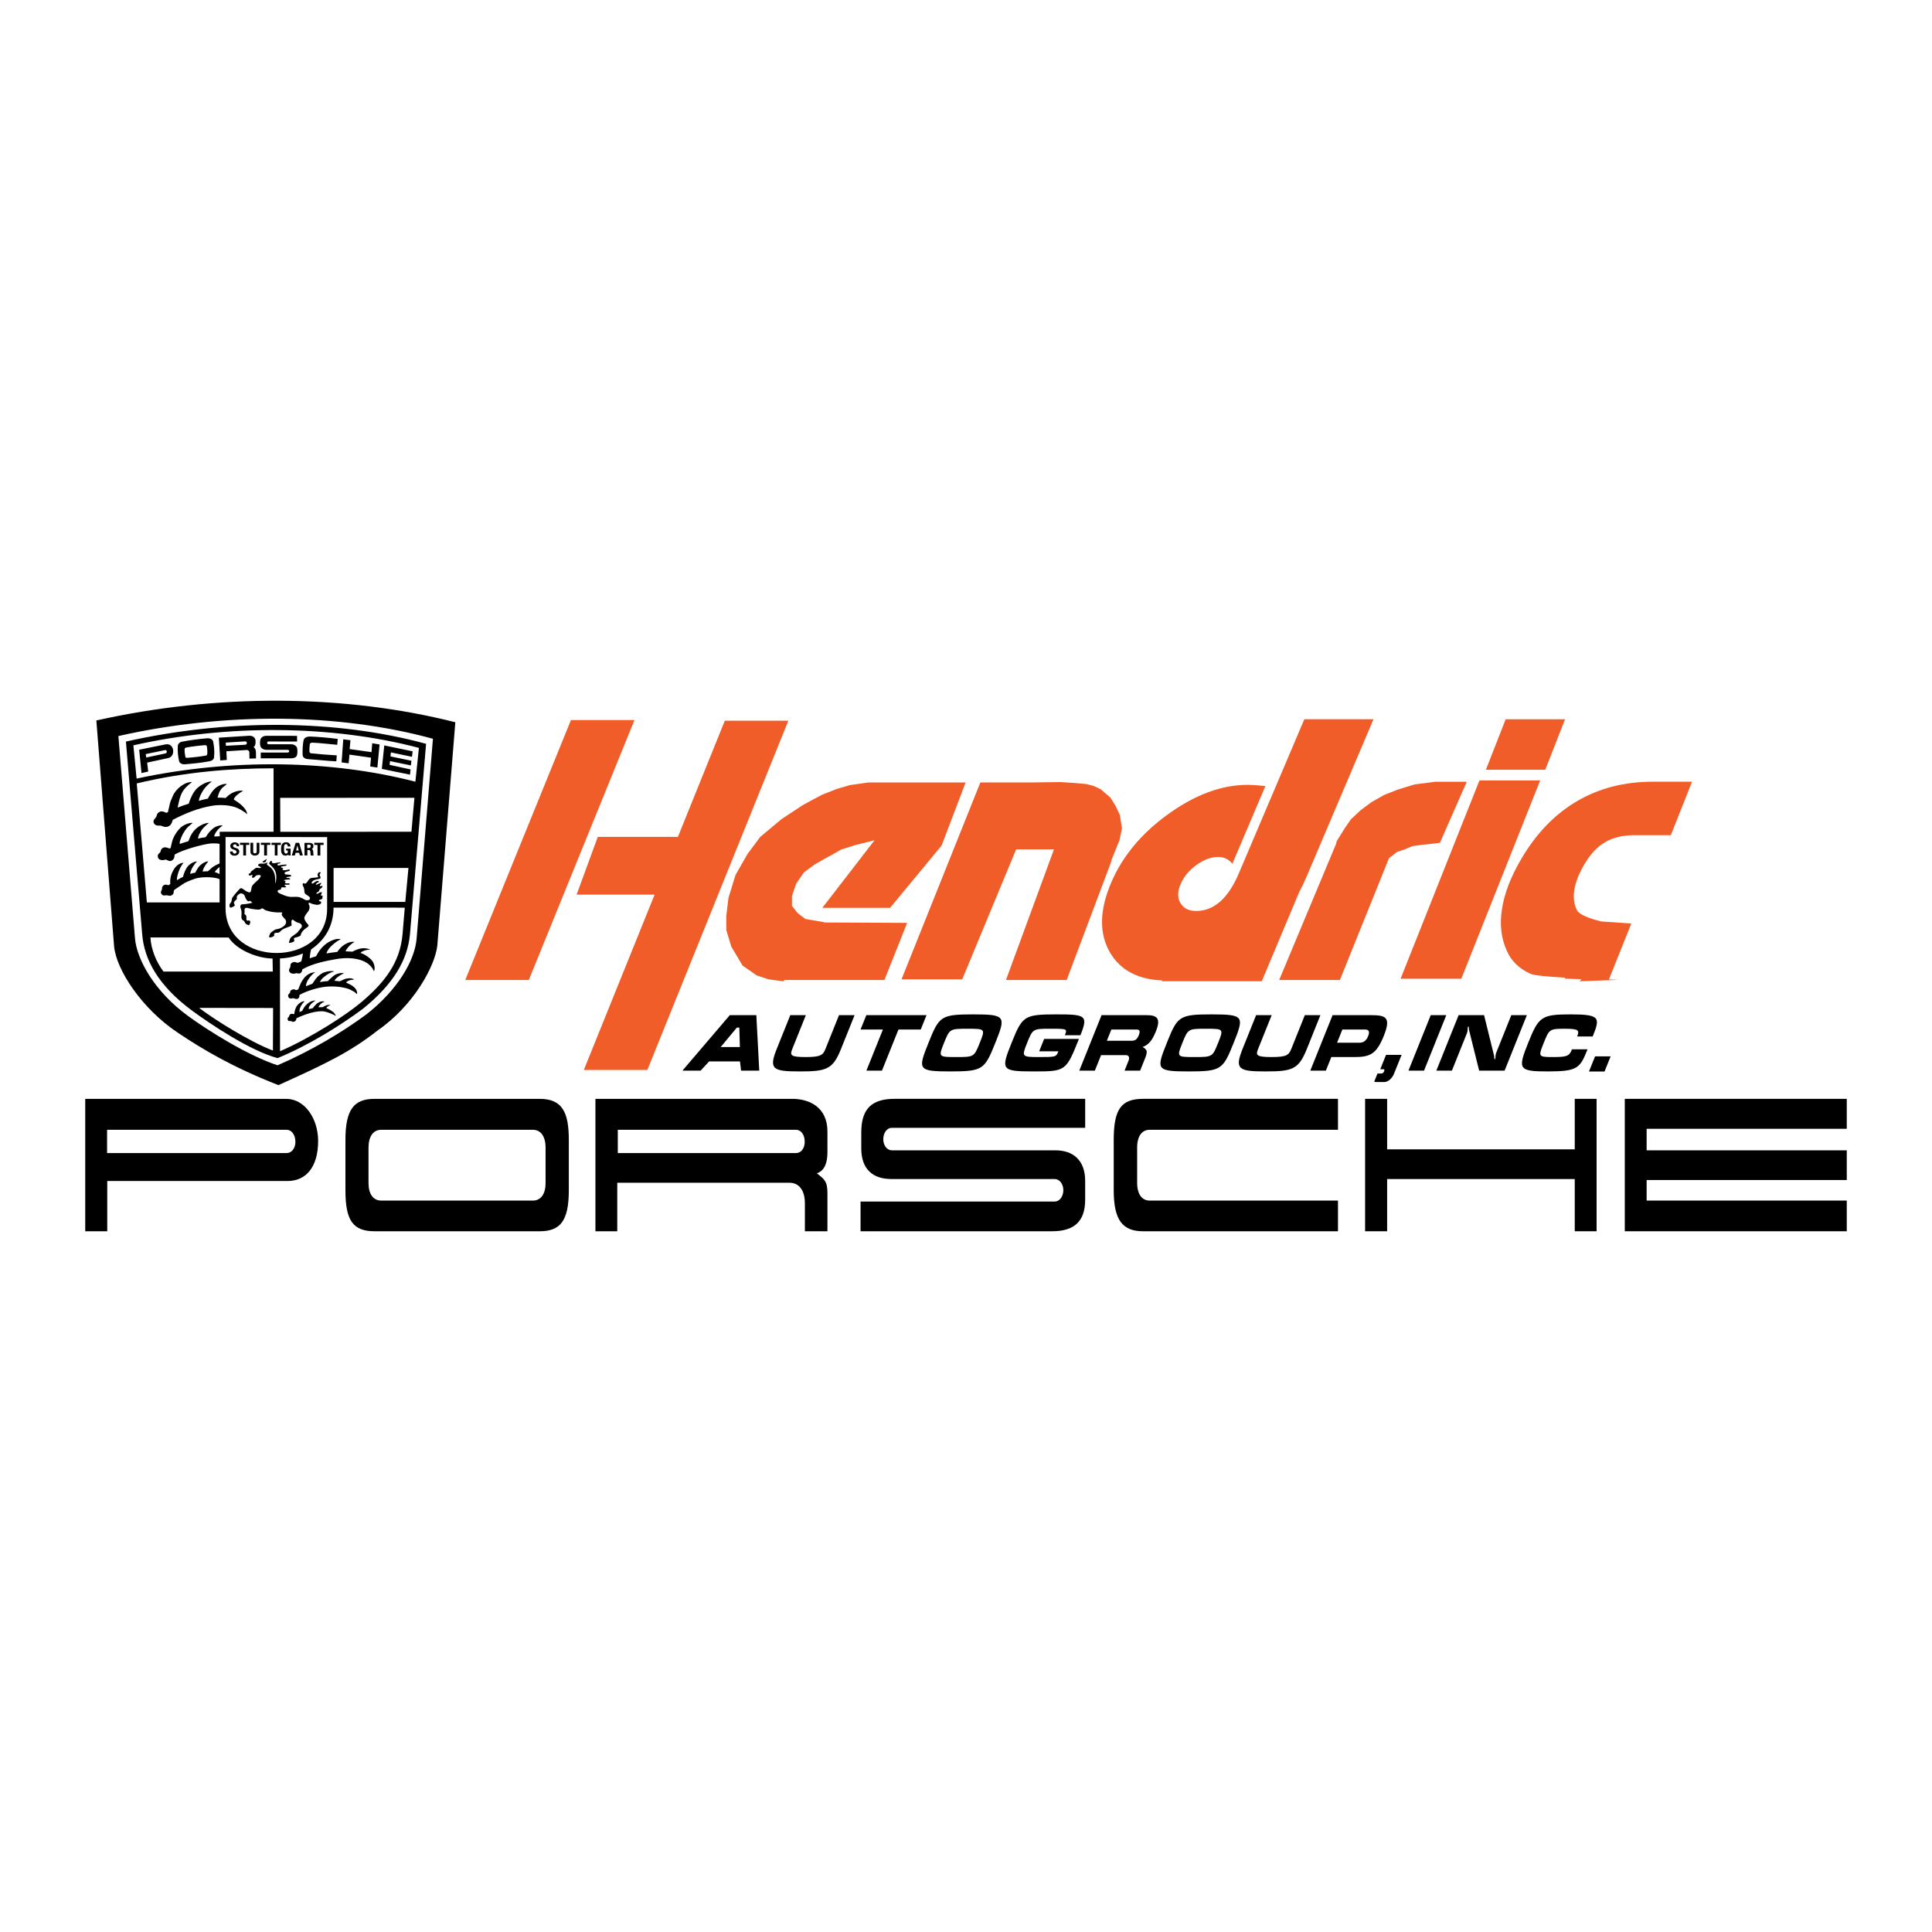
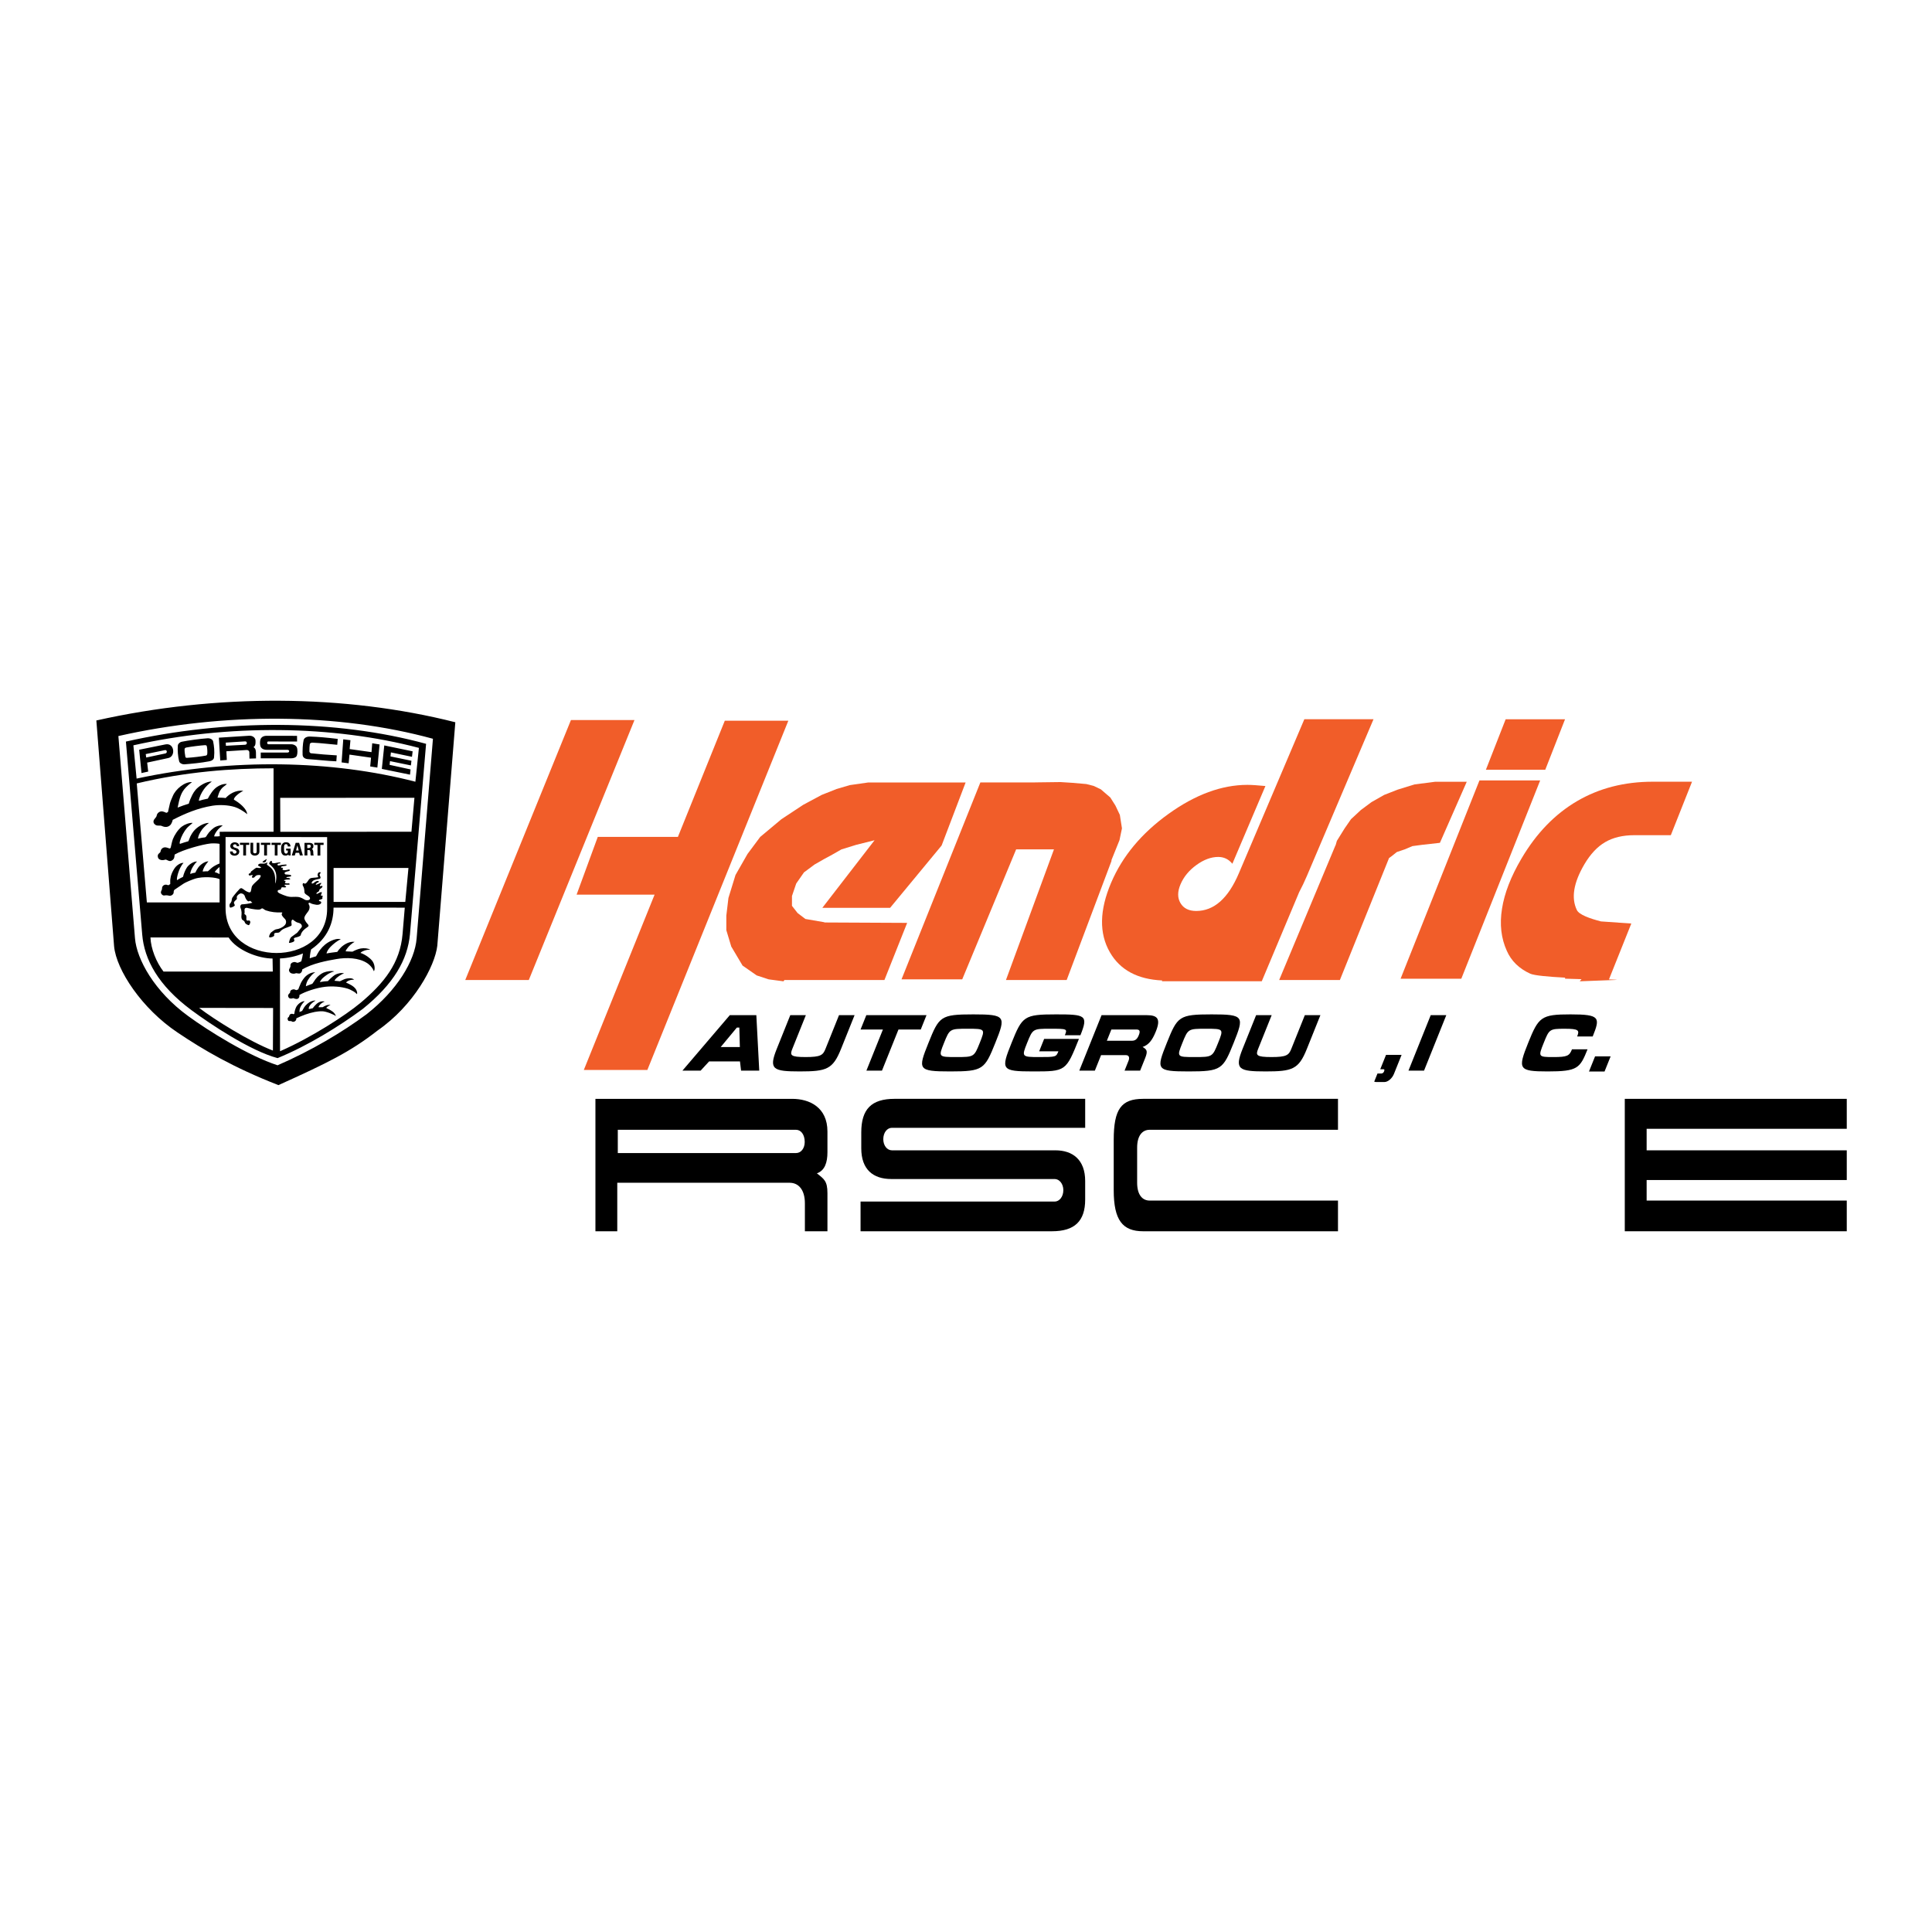
<svg xmlns="http://www.w3.org/2000/svg" version="1.0" id="Layer_1" x="0px" y="0px" width="192.756px" height="192.756px" viewBox="0 0 192.756 192.756" enable-background="new 0 0 192.756 192.756" xml:space="preserve">
  <g>
    <polygon fill-rule="evenodd" clip-rule="evenodd" fill="#FFFFFF" points="0,0 192.756,0 192.756,192.756 0,192.756 0,0  " />
    <polygon fill-rule="evenodd" clip-rule="evenodd" fill="#F15D29" points="56.964,71.837 63.303,71.837 52.759,97.775    46.419,97.775 56.964,71.837  " />
    <polygon fill-rule="evenodd" clip-rule="evenodd" fill="#F15D29" points="150.219,71.764 156.143,71.764 154.171,76.8    148.247,76.8 150.219,71.764  " />
    <polygon fill-rule="evenodd" clip-rule="evenodd" fill="#F15D29" points="147.605,77.865 153.663,77.865 145.795,97.646    139.737,97.646 147.605,77.865  " />
    <polygon fill-rule="evenodd" clip-rule="evenodd" fill="#F15D29" points="103.274,78.06 105.811,78.027 106.971,78.102    108.382,78.224 109.102,78.407 109.825,78.748 110.776,79.566 111.286,80.371 111.728,81.302 111.938,82.645 111.692,83.824    110.876,85.848 110.909,85.856 106.422,97.777 100.364,97.777 105.154,84.741 101.381,84.741 96.001,97.711 89.944,97.711    97.812,78.061 103.271,78.061 103.274,78.06  " />
    <polygon fill-rule="evenodd" clip-rule="evenodd" fill="#F15D29" points="133.251,84.342 133.38,83.893 134.154,82.648    134.788,81.731 135.774,80.815 136.831,80.029 138.098,79.309 139.436,78.785 141.126,78.261 143.168,77.999 144.929,77.999    146.337,77.999 143.661,84.089 141.9,84.286 140.915,84.417 140.141,84.744 139.365,85.006 138.873,85.399 138.586,85.606    133.68,97.777 127.622,97.777 133.236,84.35 133.251,84.342  " />
    <path fill-rule="evenodd" clip-rule="evenodd" fill="#F15D29" d="M82.254,92.013l-1.901-0.327l-0.775-0.589l-0.563-0.72v-0.982   l0.423-1.244l0.774-1.113l1.057-0.786l0.915-0.524l0.845-0.458l0.916-0.523l1.479-0.458l1.831-0.458l-5.211,6.745h6.761   l5.141-6.221l2.394-6.287H86.62l-1.831,0.262l-1.338,0.393l-1.479,0.589l-1.831,0.982l-2.183,1.441L75.846,83.5l-1.268,1.703   l-1.197,2.096l-0.705,2.292l-0.211,1.768v1.441l0.493,1.637l1.127,1.899l1.409,0.982l1.197,0.393l1.479,0.196l0.092-0.132h9.978   l2.267-5.699l-8.268-0.04L82.254,92.013L82.254,92.013z M67.635,83.496h-7.995l-2.113,5.764h7.781l-7.06,17.489h6.339   l14.066-34.845h-6.339L67.635,83.496L67.635,83.496z" />
    <path fill-rule="evenodd" clip-rule="evenodd" fill="#F15D29" d="M161.071,97.774c0.472-0.018,0.171-0.034-0.544-0.059l2.229-5.574   l-3.029-0.211c-1.107-0.287-2.177-0.664-2.403-1.132c-0.583-1.205-0.333-2.727,0.752-4.571c0.597-1.014,1.287-1.748,2.074-2.208   s1.761-0.692,2.911-0.692h3.637l2.116-5.335h-3.912c-2.836,0-5.355,0.645-7.562,1.939s-4.057,3.204-5.546,5.734   c-1.05,1.784-1.697,3.449-1.939,5c-0.249,1.552-0.086,2.948,0.478,4.195c0.442,1.014,1.224,1.777,2.34,2.286   c0.405,0.185,1.871,0.309,3.481,0.396l-0.018,0.101l1.652,0.049l-0.176,0.213L161.071,97.774L161.071,97.774z" />
    <path fill-rule="evenodd" clip-rule="evenodd" fill="#F15D29" d="M125.202,97.896l-0.001,0.002h-9.276l0.031-0.077   c-2.472-0.112-4.211-1.052-5.225-2.815c-1.083-1.883-1.041-4.189,0.123-6.927c1.125-2.647,3.032-4.941,5.725-6.875   s5.318-2.898,7.875-2.898c0.403,0,1.004,0.039,1.797,0.116l-3.298,7.756c-0.372-0.457-0.844-0.681-1.41-0.681   c-0.712,0-1.438,0.27-2.174,0.803s-1.269,1.176-1.588,1.928c-0.312,0.732-0.312,1.355-0.004,1.876   c0.308,0.521,0.831,0.784,1.568,0.784c1.77,0,3.19-1.253,4.253-3.753l6.536-15.376h6.901l-6.648,15.64   c-0.237,0.559-0.494,1.097-0.77,1.615l-3.729,8.884H125.202L125.202,97.896z" />
    <path fill-rule="evenodd" clip-rule="evenodd" d="M72.813,101.282l-4.727,5.536H69.9l0.85-0.922h3.077l0.11,0.922h1.814   l-0.291-5.536H72.813L72.813,101.282z M73.763,102.521l0.053,1.943h-1.912l1.612-1.943H73.763L73.763,102.521z" />
    <path fill-rule="evenodd" clip-rule="evenodd" d="M85.261,101.282h-1.552l-1.352,3.368c-0.251,0.627-0.481,0.812-1.984,0.812   c-1.518,0-1.577-0.186-1.325-0.812l1.352-3.368h-1.553l-1.352,3.368c-0.82,2.044-0.379,2.246,2.303,2.246   c2.667,0,3.292-0.202,4.112-2.246L85.261,101.282L85.261,101.282z" />
    <polygon fill-rule="evenodd" clip-rule="evenodd" points="85.858,102.715 88.088,102.715 86.441,106.818 87.994,106.818    89.641,102.715 91.864,102.715 92.438,101.282 86.433,101.282 85.858,102.715  " />
    <path fill-rule="evenodd" clip-rule="evenodd" d="M99.301,104.054c1.062-2.647,1.059-2.849-2.195-2.849   c-3.268,0-3.412,0.201-4.474,2.849c-1.066,2.656-1.077,2.843,2.19,2.843C98.075,106.896,98.241,106.694,99.301,104.054   L99.301,104.054z M94.184,104.054c0.565-1.408,0.576-1.416,2.354-1.416c1.771,0,1.775,0.008,1.21,1.416   c-0.562,1.401-0.573,1.409-2.351,1.409C93.626,105.463,93.622,105.455,94.184,104.054L94.184,104.054z" />
    <path fill-rule="evenodd" clip-rule="evenodd" d="M107.793,103.288c0.802-1.998,0.525-2.083-2.438-2.083   c-3.197,0-3.363,0.186-4.433,2.849c-1.068,2.663-1.049,2.843,2.148,2.843c3.268,0,3.277-0.008,4.576-3.245h-3.472l-0.497,1.239   h1.919c-0.227,0.564-0.236,0.572-1.951,0.572c-1.708,0-1.721-0.038-1.174-1.401c0.568-1.416,0.579-1.424,2.301-1.424   s1.726,0.008,1.468,0.65H107.793L107.793,103.288z" />
    <path fill-rule="evenodd" clip-rule="evenodd" d="M109.903,101.282l-2.222,5.536h1.553l0.621-1.549h2.456   c0.388,0,0.381,0.317,0.284,0.558l-0.397,0.991h1.553l0.497-1.239c0.285-0.712,0.186-0.867-0.249-1.122   c0.589-0.217,0.947-0.62,1.326-1.564c0.498-1.238,0.167-1.61-0.906-1.61H109.903L109.903,101.282z M110.881,102.715h2.491   c0.324,0,0.417,0.14,0.246,0.565c-0.168,0.418-0.372,0.557-0.697,0.557h-2.49L110.881,102.715L110.881,102.715z" />
    <path fill-rule="evenodd" clip-rule="evenodd" d="M123.081,104.054c1.062-2.647,1.059-2.849-2.194-2.849   c-3.268,0-3.412,0.201-4.475,2.849c-1.065,2.656-1.077,2.843,2.19,2.843C121.855,106.896,122.021,106.694,123.081,104.054   L123.081,104.054z M117.965,104.054c0.565-1.408,0.575-1.416,2.354-1.416c1.771,0,1.775,0.008,1.21,1.416   c-0.562,1.401-0.572,1.409-2.351,1.409C117.406,105.463,117.402,105.455,117.965,104.054L117.965,104.054z" />
    <path fill-rule="evenodd" clip-rule="evenodd" d="M131.737,101.282h-1.553l-1.352,3.368c-0.251,0.627-0.481,0.812-1.984,0.812   c-1.518,0-1.577-0.186-1.325-0.812l1.352-3.368h-1.553l-1.352,3.368c-0.82,2.044-0.379,2.246,2.303,2.246   c2.667,0,3.292-0.202,4.112-2.246L131.737,101.282L131.737,101.282z" />
-     <path fill-rule="evenodd" clip-rule="evenodd" d="M132.951,101.282l-2.222,5.536h1.553l0.544-1.355h2.244   c1.531,0,2.229-0.209,2.983-2.09c0.762-1.897,0.226-2.091-1.307-2.091H132.951L132.951,101.282z M133.4,104.031l0.528-1.316h2.244   c0.332,0,0.54,0.132,0.329,0.658c-0.212,0.526-0.525,0.658-0.857,0.658H133.4L133.4,104.031z" />
    <path fill-rule="evenodd" clip-rule="evenodd" d="M137.708,106.679h0.339c0.099,0,0.087,0.101,0.033,0.233   c-0.043,0.108-0.155,0.193-0.261,0.193h-0.388l-0.326,0.813c0.079,0.03,0.153,0.038,0.267,0.038h0.74   c0.36,0,0.778-0.355,0.962-0.812l0.762-1.898h-1.553L137.708,106.679L137.708,106.679z" />
    <polygon fill-rule="evenodd" clip-rule="evenodd" points="144.297,101.282 142.744,101.282 140.523,106.818 142.076,106.818    144.297,101.282  " />
-     <path fill-rule="evenodd" clip-rule="evenodd" d="M152.335,101.282h-1.553l-1.531,3.817c-0.044,0.108-0.039,0.448-0.073,0.534   c-0.013,0.03-0.025,0.046-0.04,0.046c-0.077,0-0.049-0.247-0.062-0.302l-1.01-4.096h-2.54l-2.222,5.536h1.553l1.531-3.817   c0.044-0.108,0.032-0.449,0.069-0.542c0.01-0.022,0.022-0.038,0.037-0.038c0.084,0,0.04,0.217,0.062,0.302l1.018,4.096h2.54   L152.335,101.282L152.335,101.282z" />
    <path fill-rule="evenodd" clip-rule="evenodd" d="M156.692,101.205c-2.929,0-3.184,0.248-4.225,2.841   c-1.047,2.609-0.988,2.851,1.94,2.851c2.999,0,3.223-0.311,3.983-2.208h-1.552c-0.265,0.658-0.459,0.774-1.856,0.774   c-1.524,0-1.52-0.03-0.966-1.409c0.55-1.37,0.575-1.416,2.1-1.416c1.419,0,1.48,0.162,1.235,0.773h1.552   C159.659,101.53,159.663,101.205,156.692,101.205L156.692,101.205z" />
    <polygon fill-rule="evenodd" clip-rule="evenodd" points="158.533,106.904 160.086,106.904 160.692,105.394 159.14,105.394    158.533,106.904  " />
-     <path fill-rule="evenodd" clip-rule="evenodd" d="M31.74,113.83c0,2.593-1.195,4-3.059,4h-17.98v5.013H8.504v-13.211h20.055   C30.404,109.632,31.74,111.607,31.74,113.83L31.74,113.83z M28.611,115.04c0.457,0,0.861-0.444,0.861-1.111   c0-0.741-0.404-1.21-0.861-1.21H10.684v2.321H28.611L28.611,115.04z" />
    <path fill-rule="evenodd" clip-rule="evenodd" d="M79.039,109.632c1.723,0,3.515,0.84,3.515,3.26v2.074   c0,1.013-0.264,1.827-1.054,2.099c0.72,0.568,1.054,0.766,1.054,1.976v3.803h-2.25v-2.79c0-1.309-0.598-2.05-1.529-2.05h-17.19   v4.84h-2.179v-13.211H79.039L79.039,109.632z M61.638,115.04h17.788c0.475,0,0.861-0.444,0.861-1.111   c0-0.741-0.387-1.21-0.861-1.21H61.638V115.04L61.638,115.04z" />
-     <polygon fill-rule="evenodd" clip-rule="evenodd" points="138.395,114.67 138.395,109.632 136.197,109.632 136.197,122.843    138.395,122.843 138.395,117.633 157.113,117.633 157.113,122.843 159.293,122.843 159.293,109.632 157.113,109.632    157.113,114.67 138.395,114.67  " />
    <path fill-rule="evenodd" clip-rule="evenodd" d="M105.228,119.88H85.858v2.963h19.105c2.25,0,3.305-1.013,3.305-3.16v-1.853   c0-2.124-1.248-3.062-2.971-3.062H88.987c-0.475,0-0.861-0.47-0.861-1.111c0-0.667,0.387-1.136,0.861-1.136h19.282v-2.89H89.251   c-2.32,0-3.322,1.037-3.322,3.358v1.58c0,2.124,1.195,3.062,2.988,3.062h16.311c0.457,0,0.861,0.469,0.861,1.111   C106.089,119.41,105.685,119.88,105.228,119.88L105.228,119.88z" />
    <path fill-rule="evenodd" clip-rule="evenodd" d="M114.701,112.719h18.79v-3.087h-19.44c-2.197,0-2.935,1.037-2.935,4.1v5.013   c0,2.987,0.879,4.099,2.935,4.099h19.44v-3.062h-18.79c-0.721,0-1.248-0.568-1.248-1.778v-3.506   C113.453,113.286,113.98,112.719,114.701,112.719L114.701,112.719z" />
-     <path fill-rule="evenodd" clip-rule="evenodd" d="M37.382,109.632h16.452c2.25,0,2.917,1.309,2.917,4.1v5.013   c0,3.086-0.861,4.099-2.917,4.099H37.382c-2.197,0-2.918-1.111-2.918-4.099v-5.013C34.464,110.669,35.326,109.632,37.382,109.632   L37.382,109.632z M38.032,119.781h15.134c0.791,0,1.266-0.643,1.266-1.753v-3.531c0-1.111-0.475-1.778-1.266-1.778H38.032   c-0.791,0-1.265,0.667-1.265,1.778v3.531C36.767,119.139,37.242,119.781,38.032,119.781L38.032,119.781z" />
    <polygon fill-rule="evenodd" clip-rule="evenodd" points="184.252,109.632 162.105,109.632 162.105,122.843 184.252,122.843    184.252,119.781 164.285,119.781 164.285,117.731 184.252,117.731 184.252,114.769 164.285,114.769 164.285,112.62 184.252,112.62    184.252,109.632  " />
    <path fill-rule="evenodd" clip-rule="evenodd" d="M37.66,102.822c-2.687,2.106-5.004,3.242-9.883,5.441   c-4.533-1.774-7.5-3.524-10.068-5.253c-3.55-2.373-6.106-6.234-6.327-8.602L9.613,71.881c12.004-2.685,24.765-2.624,35.815,0.179   l-1.799,22.298C43.397,96.378,41.294,100.306,37.66,102.822L37.66,102.822z M41.568,93.622l1.626-19.915   c-9.508-2.603-20.886-2.639-31.383-0.271l1.656,20.17c0.172,2.102,1.93,5.309,5.302,7.763c2.025,1.483,5.999,3.964,8.924,4.915   c3.384-1.468,6.452-3.294,8.889-5.099C39.602,98.817,41.39,95.882,41.568,93.622L41.568,93.622z M36.195,100.658   c-2.335,1.729-5.481,3.672-8.501,4.91c-2.692-0.716-6.678-3.365-8.596-4.787c-3.342-2.48-4.706-5.078-4.909-7.539l-1.626-19.255   c9.984-2.255,20.886-2.255,29.947,0.225l-1.608,18.999C40.668,95.739,39.298,98.158,36.195,100.658L36.195,100.658z M13.307,74.361   l0.322,3.319c9.538-2.051,19.522-1.841,27.814,0.312l0.352-3.375C33.204,72.352,22.779,72.229,13.307,74.361L13.307,74.361z    M37.017,75.594l-2.15-0.307l-0.083,0.869l-0.703-0.092l0.167-2.302l0.715,0.087l-0.078,0.885l2.181,0.307l0.071-0.885l0.733,0.118   l-0.22,2.306l-0.715-0.112L37.017,75.594L37.017,75.594z M26.639,74.812c-0.262,0-0.471-0.062-0.608-0.261   c-0.119-0.164-0.119-0.696,0-0.875c0.131-0.205,0.363-0.266,0.56-0.266l3.044,0.005l0.006,0.568l-2.877-0.005   c-0.143,0-0.149,0.276,0.012,0.276h2.27c0.262,0,0.5,0.138,0.572,0.317c0.083,0.194,0.072,0.629,0,0.808   c-0.06,0.184-0.298,0.281-0.602,0.281h-3.002v-0.578h2.669c0.226,0,0.226-0.271,0-0.271H26.639L26.639,74.812z M24.875,75.042   c-0.006-0.128-0.125-0.22-0.262-0.215l-2.026,0.128l0.042,0.864l-0.655,0.056l-0.137-2.276l3.015-0.194   c0.387-0.025,0.613,0.225,0.637,0.435c0.018,0.25,0.03,0.567-0.197,0.701c0.191,0.118,0.239,0.296,0.245,0.542l0.006,0.583   l-0.655,0.021L24.875,75.042L24.875,75.042z M24.447,74.305c0.256-0.015,0.232-0.358,0-0.338l-1.924,0.123l0.018,0.317   L24.447,74.305L24.447,74.305z M18.138,74.003c0.614-0.128,1.882-0.302,2.543-0.343c0.304-0.021,0.542,0.118,0.584,0.317   c0.095,0.466,0.155,0.952,0.089,1.596c-0.018,0.189-0.208,0.338-0.453,0.378c-0.852,0.164-1.805,0.25-2.514,0.307   c-0.179,0.015-0.464-0.107-0.512-0.297c-0.125-0.471-0.173-1.13-0.131-1.58C17.757,74.218,17.936,74.039,18.138,74.003   L18.138,74.003z M20.545,75.384c0.083-0.015,0.119-0.092,0.131-0.153c0.03-0.174,0-0.639-0.047-0.792   c-0.012-0.062-0.072-0.102-0.209-0.092c-0.369,0.021-1.34,0.138-1.816,0.23c-0.131,0.025-0.179,0.092-0.185,0.148   c-0.024,0.148,0.03,0.568,0.078,0.798c0.012,0.056,0.089,0.092,0.155,0.086C19.3,75.568,20.062,75.476,20.545,75.384L20.545,75.384   z M31.161,74.095c-0.143,0-0.238,0.072-0.25,0.138c-0.03,0.189-0.042,0.435-0.042,0.752c0,0.041,0.078,0.159,0.149,0.169   c0.649,0.076,1.9,0.173,2.58,0.209l-0.042,0.593c-0.894-0.031-1.829-0.153-2.8-0.215c-0.321-0.016-0.554-0.164-0.565-0.43   c-0.018-0.435,0.012-1.089,0.101-1.473c0.06-0.235,0.322-0.358,0.62-0.353c0.899,0.031,1.608,0.097,2.782,0.235l-0.047,0.588   C33.079,74.269,32,74.126,31.161,74.095L31.161,74.095z M16.506,74.269c0.905-0.184,1.042,1.202,0.286,1.36l-2.109,0.455   l0.102,0.896l-0.667,0.148l-0.232-2.327L16.506,74.269L16.506,74.269z M16.494,75.174c0.22-0.041,0.19-0.373-0.042-0.333   l-1.912,0.394l0.047,0.343L16.494,75.174L16.494,75.174z M38.911,75.937L38.87,76.31l2.091,0.456l-0.054,0.521l-2.812-0.573   l0.244-2.342l2.83,0.588l-0.065,0.547L39,75.067l-0.042,0.399l2.091,0.435l-0.054,0.465L38.911,75.937L38.911,75.937z    M18.65,82.611c-0.292,0.337-0.566,0.849-0.691,1.289c-0.042,0.148-0.042,0.205-0.012,0.296c0.274-0.102,0.631-0.205,0.846-0.266   c0.083-0.158,0.125-0.337,0.197-0.48c0.113-0.225,0.185-0.322,0.297-0.481c0.334-0.445,1.042-0.879,1.561-0.869   c-0.173,0.127-0.53,0.45-0.673,0.639c-0.12,0.164-0.227,0.337-0.31,0.517c-0.071,0.164-0.095,0.281-0.113,0.414   c0.274-0.071,0.536-0.118,0.709-0.128c0.119-0.056,0.155-0.158,0.22-0.261c0.197-0.317,0.584-0.675,0.834-0.792   c0.197-0.092,0.489-0.179,0.703-0.123c-0.226,0.143-0.464,0.373-0.566,0.517c-0.113,0.143-0.286,0.429-0.28,0.567   c0.185,0.01,0.447,0,0.554-0.025l-0.012-0.44l5.379-0.005v-6.327c-4.188,0-8.781,0.343-13.648,1.509l1.007,11.875h7.256V87.72   c-0.292-0.184-1.65-0.322-2.484-0.041c-0.203,0.066-0.864,0.312-1.162,0.517l-0.84,0.567c-0.083,0.056-0.096,0.179-0.096,0.276   c0,0.215-0.286,0.373-0.446,0.327c-0.131-0.036-0.31-0.062-0.477-0.025c-0.179,0.031-0.334-0.159-0.346-0.266   c-0.024-0.138,0.101-0.312,0.107-0.368c0.006-0.051-0.036-0.271,0.197-0.399c0.107-0.061,0.25-0.056,0.357-0.01   c0.03,0.021,0.066,0.021,0.102,0.016c0.036-0.016,0.137-0.092,0.167-0.113c0.006-0.128-0.012-0.327,0-0.439   c0.036-0.22,0.048-0.348,0.131-0.558c0.065-0.184,0.208-0.45,0.321-0.604c0.191-0.271,0.578-0.537,0.87-0.511   c-0.113,0.127-0.155,0.194-0.232,0.327c-0.155,0.24-0.298,0.639-0.364,0.91c-0.047,0.174-0.071,0.307-0.059,0.491   c0.22-0.144,0.453-0.256,0.607-0.333c0.072-0.317,0.214-0.66,0.375-0.916c0.185-0.307,0.691-0.639,1.024-0.614   c-0.315,0.292-0.536,0.696-0.62,0.952c-0.03,0.102-0.071,0.219-0.053,0.286c0.125-0.056,0.381-0.118,0.5-0.128   c0.083-0.174,0.197-0.389,0.292-0.511c0.292-0.389,0.751-0.624,1.013-0.614c-0.202,0.24-0.381,0.455-0.506,0.772   c-0.042,0.097-0.06,0.195-0.06,0.241c0.161-0.021,0.411-0.021,0.512-0.021c0.191-0.143,0.322-0.317,0.548-0.465   c0.19-0.128,0.536-0.297,0.62-0.312v-1.949c0-0.046-0.596-0.082-0.894-0.051c-0.787,0.082-2.752,0.614-3.586,1.105   c-0.018,0.041-0.012,0.276-0.072,0.383c-0.047,0.103-0.167,0.205-0.292,0.25c-0.208,0.082-0.458-0.164-0.565-0.128   c-0.113,0.036-0.352,0.118-0.614-0.041c-0.113-0.072-0.173-0.271-0.131-0.419c0.036-0.102,0.143-0.189,0.22-0.256   s0.024-0.312,0.292-0.46c0.19-0.103,0.447-0.021,0.649,0.071c0.042-0.015,0.071-0.031,0.107-0.056   c0.024-0.066,0.065-0.271,0.102-0.435c0.047-0.174,0.065-0.287,0.125-0.445c0.149-0.389,0.506-0.951,0.881-1.243   c0.298-0.225,0.757-0.404,1.096-0.384C19.198,82.14,18.775,82.467,18.65,82.611L18.65,82.611z M19.514,78.805   c0.286-0.342,1.037-0.859,1.614-0.828c-0.315,0.235-0.595,0.496-0.786,0.772c-0.256,0.358-0.465,0.803-0.506,1.151   c0.19-0.061,0.638-0.174,0.899-0.22c0.227-0.43,0.524-0.9,0.9-1.156c0.262-0.184,0.643-0.343,1-0.307   c-0.083,0.102-0.214,0.179-0.315,0.261c-0.185,0.138-0.316,0.322-0.417,0.511c-0.071,0.143-0.196,0.568-0.202,0.588   c0.256-0.005,0.715,0.021,0.81,0.046c0.304-0.342,0.971-0.833,1.764-0.721c-0.346,0.159-0.978,0.629-0.936,0.884   c0.519,0.287,1.287,0.89,1.322,1.448c-0.351-0.317-0.935-0.629-1.227-0.716c-0.697-0.214-1.537-0.24-2.234-0.133   c-1.454,0.235-2.74,0.777-3.968,1.412c-0.03,0.168-0.143,0.424-0.232,0.511c-0.089,0.087-0.226,0.174-0.369,0.189   c-0.185,0.031-0.369-0.036-0.53-0.107c-0.101-0.046-0.363,0.015-0.536-0.062c-0.113-0.056-0.292-0.199-0.244-0.429   c0.042-0.2,0.274-0.323,0.31-0.517c0.047-0.282,0.286-0.404,0.411-0.425c0.137-0.021,0.274,0.016,0.399,0.067   c0.054,0.02,0.107,0.061,0.155,0.071c0.047-0.01,0.119-0.062,0.161-0.077c0.012-0.036,0.137-0.624,0.202-0.88   c0.071-0.261,0.185-0.476,0.28-0.716c0.292-0.716,1.197-1.437,1.918-1.396c-0.036,0.041-0.268,0.189-0.59,0.511   c-0.518,0.522-0.649,1.079-0.846,2.036c0.399-0.164,0.75-0.276,1.114-0.389c0.083-0.297,0.203-0.588,0.346-0.87   C19.27,79.138,19.383,78.964,19.514,78.805L19.514,78.805z M41.348,79.593l-13.392,0.01l0.012,3.386l13.082-0.005L41.348,79.593   L41.348,79.593z M29.493,97.109c-0.155,0.072-0.345,0.025-0.423,0c-0.137-0.051-0.227-0.169-0.238-0.307   c-0.012-0.107,0.113-0.241,0.143-0.363c0.012-0.046-0.053-0.282,0.185-0.404c0.047-0.025,0.179-0.066,0.274-0.051   c0.095,0.015,0.167,0.066,0.262,0.076c0.143-0.046,0.268-0.097,0.363-0.148c0.077-0.25,0.131-0.537,0.167-0.788   c-0.667,0.286-1.543,0.476-2.293,0.501l0.006,9.257c3.127-1.365,6.559-3.596,8.024-4.822c2.365-1.979,3.956-3.984,4.2-6.869   l0.221-2.634l-7.107-0.005c0,1.494-0.584,3.048-2.24,4.173c-0.095,0.327-0.143,0.875-0.131,0.885   c0.226-0.082,0.441-0.148,0.625-0.2c0.018-0.02,0.28-0.516,0.405-0.649c0.28-0.373,0.655-0.695,1.12-0.905   c0.286-0.128,0.637-0.24,0.947-0.143c-0.405,0.169-0.727,0.471-0.917,0.645c-0.173,0.159-0.381,0.399-0.477,0.645   c-0.012,0.041-0.03,0.127-0.03,0.127c0.191-0.051,0.804-0.127,1.061-0.158c0.03-0.005,0.107-0.148,0.167-0.22   c0.078-0.087,0.119-0.138,0.238-0.255c0.31-0.287,0.828-0.593,1.334-0.527c-0.274,0.153-0.578,0.394-0.822,0.772   c-0.036,0.062-0.077,0.138-0.06,0.174c0.072,0.016,0.447,0.01,0.667,0.031c0.262-0.138,0.536-0.261,0.828-0.317   c0.333-0.062,0.769-0.01,0.941,0.123c-0.203-0.01-0.394,0.026-0.578,0.087c-0.101,0.036-0.31,0.118-0.393,0.235   c0.203,0.046,0.524,0.23,0.732,0.379c0.143,0.102,0.316,0.25,0.423,0.383c0.274,0.322,0.328,0.89,0.185,1.063   c-0.042-0.102-0.089-0.199-0.149-0.292c-0.131-0.194-0.34-0.399-0.512-0.511c-0.852-0.558-2.08-0.583-3.08-0.409   c-0.858,0.148-2.407,0.424-3.414,1.043c0.024,0.107-0.054,0.292-0.173,0.363C29.82,97.191,29.606,97.059,29.493,97.109   L29.493,97.109z M31.161,98.152c0.113-0.148,0.25-0.362,0.316-0.46c0.238-0.322,0.578-0.562,0.81-0.66   c0.316-0.127,0.834-0.204,1.061-0.112c-0.25,0.056-0.441,0.154-0.62,0.261s-0.53,0.383-0.62,0.495   c-0.101,0.128-0.167,0.246-0.197,0.307c0.286-0.056,0.626-0.097,0.804-0.097c0.125-0.144,0.465-0.471,0.715-0.629   c0.203-0.118,0.632-0.24,0.9-0.144c-0.256,0.071-0.715,0.379-0.882,0.604c-0.036,0.051-0.071,0.107-0.078,0.133   c0.137,0.011,0.399,0.036,0.542,0.052c0.018,0,0.405-0.21,0.578-0.251c0.232-0.051,0.608-0.123,0.84,0.092   c-0.172,0-0.333,0.016-0.458,0.062c-0.185,0.071-0.262,0.123-0.346,0.226c0.364,0.163,0.733,0.332,0.959,0.634   c0.077,0.107,0.196,0.358,0.131,0.521c-0.113-0.123-0.268-0.24-0.393-0.302c-0.173-0.087-0.304-0.169-0.518-0.24   c-0.667-0.215-1.543-0.271-2.246-0.194c-0.906,0.103-2.02,0.485-2.591,0.823c0.042,0.148-0.048,0.327-0.149,0.368   c-0.214,0.092-0.417-0.066-0.458-0.056c-0.054,0.015-0.226,0.066-0.352,0.025c-0.119-0.046-0.202-0.23-0.149-0.348   c0.036-0.093,0.185-0.22,0.185-0.22c-0.023-0.195,0.125-0.317,0.334-0.338c0.113-0.011,0.197,0.066,0.292,0.082   c0.083-0.036,0.148-0.062,0.19-0.077c0.054-0.164,0.131-0.327,0.185-0.46c0.083-0.23,0.215-0.435,0.375-0.645   c0.232-0.307,0.644-0.599,1.132-0.604c-0.149,0.102-0.232,0.153-0.328,0.256c-0.161,0.174-0.286,0.332-0.399,0.517   c-0.101,0.163-0.19,0.409-0.208,0.624C30.696,98.326,30.976,98.214,31.161,98.152L31.161,98.152z M31.089,99.892   c0.131-0.046,0.262-0.077,0.399-0.066c-0.316,0.174-0.602,0.43-0.685,0.731c-0.006,0.03-0.006,0.097,0.03,0.117   c0.089-0.021,0.316-0.062,0.375-0.087c0.042-0.066,0.131-0.174,0.196-0.245c0.227-0.256,0.548-0.517,0.995-0.42   c-0.292,0.112-0.465,0.271-0.59,0.471c-0.024,0.036-0.036,0.103-0.006,0.103c0.071,0,0.357-0.011,0.399-0.011   c0.131-0.097,0.512-0.286,0.774-0.215c-0.161,0.062-0.304,0.164-0.357,0.205c-0.024,0.025-0.06,0.062-0.065,0.097   c0.232,0.103,0.441,0.215,0.632,0.358c0.101,0.071,0.244,0.21,0.333,0.45c-0.221-0.169-0.959-0.471-1.358-0.486   c-0.262-0.01-0.59,0.036-0.75,0.066c-0.638,0.123-1.287,0.369-1.847,0.64c0.006,0.092-0.012,0.204-0.137,0.291   c-0.083,0.062-0.262,0.088-0.328,0.006c-0.042-0.046-0.286,0-0.333-0.057c0,0-0.065-0.082-0.072-0.185   c-0.012-0.102,0.072-0.168,0.143-0.225c0.018-0.021,0.012-0.199,0.167-0.261c0.102-0.036,0.197-0.025,0.28,0.021   c0.036-0.016,0.06-0.031,0.083-0.046c0.018-0.21,0.065-0.399,0.155-0.608c0.119-0.297,0.524-0.66,0.875-0.645   c-0.238,0.22-0.429,0.521-0.494,0.772c-0.018,0.081-0.024,0.234-0.024,0.312c0.06-0.031,0.167-0.082,0.262-0.112   c0.036-0.077,0.149-0.271,0.203-0.358C30.487,100.28,30.803,99.988,31.089,99.892L31.089,99.892z M15.011,93.529   c0.042,1.12,0.578,2.47,1.304,3.406h10.902l-0.024-1.304c-1.4,0-3.539-0.793-4.385-2.097L15.011,93.529L15.011,93.529z    M22.505,90.609c0,5.953,10.133,5.953,10.133,0.062v-7.155l-10.133-0.005V90.609L22.505,90.609z M25.77,87.766   c0.119-0.112,0.226-0.261,0.244-0.389c0.023-0.102-0.315-0.097-0.441-0.031c-0.065,0.036-0.131,0.107-0.185,0.169   c-0.036,0.051-0.167,0.087-0.238,0.031c-0.072-0.057,0.06-0.153,0.053-0.215c0-0.103-0.226,0.051-0.333,0.01   c-0.071-0.03-0.077-0.123-0.024-0.179c0.024-0.031,0.102-0.015,0.131-0.046c0.036-0.036,0.036-0.082,0.048-0.123   c0.012-0.051,0.071-0.071,0.113-0.107c0.143-0.117,0.411-0.322,0.465-0.317c0.119,0.01,0.298,0.062,0.405,0.015   c0.024-0.01,0.066-0.041,0.03-0.061l-0.292-0.164c-0.006-0.051,0.018-0.103,0.065-0.138c0.137-0.103,0.346-0.036,0.518-0.056   c0.125-0.016,0.245-0.057,0.334-0.133c0.018,0.076-0.036,0.153-0.036,0.235c0.113,0.092,0.227,0.169,0.34,0.256   c0.322,0.276,0.458,0.68,0.482,1.033c0.018,0.164,0.018,0.333,0.018,0.604c0.053-0.118,0.078-0.287,0.089-0.435   c0.048-0.435-0.03-0.828-0.31-1.156c-0.12-0.138-0.25-0.271-0.399-0.389c0.018-0.128,0.143-0.348,0.262-0.266   c0.078,0.051-0.036,0.127,0.047,0.174c0.09,0.046,0.221,0.041,0.274,0.03c0.125-0.025,0.256-0.056,0.375-0.066   c0.054-0.005,0.149-0.025,0.167,0.021c0.018,0.036-0.024,0.056-0.065,0.071c-0.048,0.011-0.125,0-0.167,0.036   c-0.036,0.031-0.065,0.062-0.054,0.103c0.012,0.051,0.072,0.077,0.131,0.061c0.209-0.051,0.483-0.087,0.697-0.092   c0.119,0,0.095,0.077,0.036,0.107c-0.042,0.02-0.107,0.036-0.149,0.036c-0.22,0.026-0.381,0.036-0.357,0.148   c0.018,0.071,0.155,0,0.185,0.056c0.036,0.056-0.06,0.092-0.047,0.128c0.018,0.123,0.292,0.097,0.423,0.071   c0.089-0.02,0.244-0.082,0.286-0.03c0.042,0.041,0.006,0.112-0.042,0.128c-0.137,0.03-0.369,0.086-0.435,0.153   c-0.06,0.061,0.012,0.184,0.083,0.194c0.161,0.016,0.34,0.016,0.465,0.046c0.047,0.015,0.089,0.041,0.089,0.087   c0,0.051-0.054,0.066-0.101,0.077c-0.083,0.025-0.232,0.025-0.31,0.051c-0.024,0.01-0.077,0.025-0.071,0.051   c0.024,0.051,0.137,0.036,0.227,0.046c0.053,0.005,0.155,0.041,0.155,0.087c0,0.051-0.054,0.066-0.143,0.062   c-0.149-0.011-0.28,0.005-0.346,0.031c-0.018,0.005-0.131,0.02-0.131,0.061c0.012,0.056,0.131,0.021,0.161,0.077   c0.024,0.051-0.06,0.082-0.065,0.143c0,0.026,0.018,0.041,0.048,0.051c0.095,0.031,0.208,0.031,0.304,0.016   c0.101-0.016,0.143,0.097,0.113,0.112c-0.131,0.062-0.423-0.005-0.489,0.031c-0.095,0.051,0.155,0.168,0.149,0.194   s-0.036,0.056-0.06,0.062c-0.131,0.041-0.292-0.036-0.387,0.01c-0.077,0.041-0.042,0.143-0.095,0.194   c-0.06,0.066-0.191,0.041-0.25,0.076c-0.083,0.052-0.083,0.164,0,0.235c0.071,0.057,0.131,0.092,0.22,0.128   c0.387,0.169,0.792,0.338,1.174,0.312c0.19-0.01,0.512-0.015,0.685,0.021c0.232,0.051,0.464,0.2,0.583,0.266   c0.096,0.051,0.256,0.062,0.375,0.025c0.089-0.025,0.149-0.118,0.131-0.194c-0.054-0.255-0.548-0.337-0.554-0.593   c-0.012-0.292-0.042-0.455-0.155-0.639c-0.036-0.072-0.048-0.235,0.053-0.256c0.078-0.021,0.102,0.077,0.167,0.051   c0.286-0.097,0.298-0.486,0.602-0.562c0.173-0.041,0.769-0.046,0.715-0.113c-0.119-0.148-0.065-0.322,0-0.404   c0.048-0.051,0.173-0.103,0.22-0.051c0.066,0.066-0.101,0.148-0.089,0.246c0.012,0.097,0.167,0.276,0.047,0.374   c-0.071,0.056-0.607,0.076-0.763,0.281c-0.101,0.123-0.113,0.225,0.006,0.215c0.095-0.01,0.173-0.107,0.256-0.159   c0.155-0.097,0.28-0.138,0.364-0.066c0.047,0.036-0.012,0.102-0.095,0.123c-0.065,0.021-0.232,0.168-0.191,0.21   c0.071,0.061,0.447-0.22,0.536-0.164c0.054,0.036-0.179,0.24-0.143,0.297c0.054,0.066,0.208-0.041,0.256,0.01   c0.071,0.077-0.119,0.23-0.232,0.296c-0.089,0.041-0.054,0.225-0.179,0.276c-0.137,0.062-0.203,0.164-0.185,0.179   c0.012,0.026,0.047,0.046,0.101,0.016c0.149-0.082,0.34-0.184,0.423-0.159c0.042,0.016-0.018,0.199-0.078,0.287   c-0.054,0.087,0.226,0.041,0.19,0.112c-0.03,0.057-0.054,0.138-0.03,0.215c0.018,0.103-0.31,0.123-0.339,0.194   c-0.036,0.077,0.036,0.092,0.065,0.097c0.203,0.025,0.173,0.184,0.095,0.25c-0.107,0.092-0.286,0.128-0.441,0.103   c-0.137-0.021-0.44-0.066-0.619-0.184c-0.054-0.036-0.137-0.01-0.149,0.041c-0.012,0.056,0.054,0.153,0.083,0.235   c0.042,0.128,0.018,0.287-0.03,0.409c-0.101,0.25-0.387,0.465-0.464,0.772c-0.018,0.077,0.006,0.179,0.047,0.256   c0.083,0.168,0.203,0.327,0.333,0.465c0.024,0.046,0.048,0.097,0.024,0.139c-0.03,0.066-0.262,0.204-0.328,0.261   c-0.214,0.168-0.399,0.389-0.441,0.629c-0.012,0.087-0.232,0.174-0.375,0.21c-0.113,0.025-0.22,0.051-0.31,0.112   c-0.012,0.072,0.036,0.133,0.048,0.205c0.018,0.123-0.161,0.185-0.304,0.22c-0.06,0.021-0.131,0.036-0.203,0.036   c-0.03,0-0.036-0.036-0.03-0.056c0.042-0.169,0.077-0.302,0.155-0.44c0.03-0.051,0.078-0.092,0.125-0.128l0.536-0.389l0.417-0.516   c0.042-0.046,0.054-0.092,0.054-0.128c0-0.097-0.048-0.189-0.131-0.256c-0.107-0.082-0.256-0.092-0.375-0.143   c-0.149-0.066-0.363-0.246-0.393-0.261c-0.083-0.03-0.137,0.098-0.143,0.169c-0.023,0.112,0.018,0.219,0.018,0.332   c0,0.051-0.012,0.082-0.042,0.112c-0.352,0.174-0.787,0.241-1.049,0.517c-0.042,0.046-0.083,0.097-0.143,0.133   c-0.149,0.087-0.387-0.01-0.494,0.123c-0.048,0.062,0.006,0.143-0.012,0.209c-0.012,0.036-0.095,0.087-0.161,0.118   c-0.089,0.036-0.191,0.057-0.286,0.062c-0.107-0.046-0.042-0.179-0.006-0.271c0.036-0.097,0.089-0.194,0.179-0.256   c0.125-0.097,0.286-0.22,0.387-0.261c0.083-0.036,0.214-0.036,0.316-0.072c0.107-0.03,0.214-0.071,0.31-0.127   c0.155-0.082,0.298-0.189,0.387-0.328c0.095-0.164,0.083-0.378-0.042-0.517c-0.113-0.123-0.245-0.245-0.316-0.388   c-0.042-0.077-0.012-0.185,0.054-0.256c-0.006,0-0.054-0.026-0.078-0.021c-0.536,0.021-1.072-0.031-1.573-0.205   c-0.131-0.041-0.262-0.189-0.357-0.2c-0.089-0.01-0.137,0.087-0.226,0.103c-0.137,0.036-0.316,0.015-0.477,0   c-0.191-0.015-0.578-0.087-0.858-0.164c-0.048,0.01-0.096,0.015-0.137,0.036c-0.06,0.036-0.071,0.113-0.077,0.179   c-0.006,0.087,0.023,0.169,0.012,0.256c0,0.046-0.03,0.092-0.018,0.138c0.018,0.051,0.078,0.072,0.119,0.102   c0.066,0.057,0.078,0.169,0.078,0.261c0,0.097-0.042,0.23,0.054,0.296c0.06,0.041,0.143-0.01,0.22,0   c0.083,0.016,0.107,0.103,0.113,0.169c0,0.077-0.072,0.24-0.119,0.281c-0.036,0.031-0.095,0.01-0.137-0.01   c-0.107-0.041-0.208-0.107-0.268-0.199c-0.024-0.036-0.024-0.087-0.053-0.128c-0.042-0.072-0.113-0.113-0.191-0.159   c-0.089-0.062-0.107-0.164-0.119-0.261c-0.012-0.086,0.006-0.168,0.012-0.255c0.018-0.168,0.006-0.342-0.036-0.517   c-0.036-0.128-0.119-0.255-0.077-0.383c0.018-0.062,0.065-0.118,0.131-0.144c0.363-0.015,0.727-0.071,1.066-0.164l-0.22-0.189   c-0.06,0-0.102,0.051-0.161,0.051s-0.143-0.076-0.161-0.102c-0.119-0.148-0.191-0.317-0.244-0.491   c-0.048-0.067-0.107-0.139-0.203-0.169c-0.06-0.021-0.131-0.036-0.197-0.031c-0.185,0.071-0.357,0.21-0.375,0.383   c0,0.046,0.029,0.087,0.018,0.128c-0.012,0.082-0.077,0.133-0.143,0.185c-0.059,0.056-0.119,0.112-0.149,0.189   c-0.018,0.062,0.006,0.133,0.042,0.194c0.018,0.041,0.048,0.082,0.03,0.128c-0.047,0.103-0.345,0.215-0.429,0.215   c-0.03,0-0.06-0.036-0.065-0.066c-0.036-0.097-0.03-0.2-0.006-0.297c0.077-0.072,0.137-0.159,0.173-0.256   c0.042-0.128,0.024-0.266,0.095-0.383c0.185-0.276,0.667-0.823,0.756-0.9c0.042-0.03,0.143-0.051,0.185-0.03   c0.203,0.107,0.322,0.245,0.519,0.332c0.107,0.046,0.238,0.113,0.328,0.051c0.095-0.066,0.107-0.491,0.173-0.604   C25.257,88.215,25.561,87.965,25.77,87.766L25.77,87.766z M29.493,85.086l-0.083,0.266h-0.298l0.387-1.263h0.346l0.37,1.258h-0.298   l-0.071-0.261H29.493L29.493,85.086z M29.803,84.855l-0.137-0.511l-0.125,0.511H29.803L29.803,84.855z M28.707,84.452   c0.006-0.082-0.024-0.194-0.107-0.22c-0.083-0.026-0.167,0-0.203,0.046c-0.065,0.092-0.065,0.209-0.06,0.398   c0,0.113,0,0.271,0.03,0.343c0.06,0.174,0.232,0.179,0.316,0.077c0.036-0.051,0.036-0.153,0.036-0.241h-0.173v-0.189h0.447v0.68   h-0.214v-0.092c-0.006,0.005-0.095,0.067-0.143,0.087c-0.078,0.031-0.22,0.031-0.333-0.01c-0.095-0.036-0.191-0.148-0.232-0.296   s-0.024-0.348-0.024-0.512c0.006-0.179,0.113-0.373,0.262-0.45c0.107-0.051,0.304-0.051,0.423-0.01   c0.148,0.046,0.268,0.23,0.244,0.389H28.707L28.707,84.452z M23.69,84.104c0.119,0.066,0.185,0.184,0.161,0.322h-0.232   c0-0.128-0.065-0.189-0.19-0.189c-0.083-0.005-0.179,0.071-0.179,0.128c-0.006,0.174,0.172,0.209,0.292,0.24   c0.089,0.021,0.196,0.071,0.25,0.138c0.102,0.123,0.113,0.25,0.03,0.419c-0.036,0.077-0.179,0.174-0.298,0.199   c-0.137,0.026-0.298,0.01-0.435-0.077c-0.107-0.071-0.155-0.209-0.137-0.332h0.268c0,0.061,0.012,0.107,0.042,0.143   c0.024,0.025,0.065,0.066,0.137,0.071c0.119,0.005,0.214-0.077,0.203-0.184c-0.012-0.194-0.393-0.209-0.524-0.333   c-0.161-0.153-0.113-0.404,0.018-0.501C23.267,84.007,23.506,84.007,23.69,84.104L23.69,84.104z M31.25,84.943   c0.006,0.051,0.012,0.22,0.018,0.332c0,0.031,0.042,0.072,0.042,0.077h-0.28c-0.042,0-0.042-0.062-0.048-0.107   c-0.006-0.128,0.006-0.435-0.137-0.435h-0.178v0.537H30.38v-1.253h0.506c0.256,0,0.381,0.123,0.381,0.296   c0,0.113,0,0.24-0.149,0.297C31.196,84.753,31.238,84.851,31.25,84.943L31.25,84.943z M30.869,84.272h-0.214v0.338h0.155   C31.065,84.61,31.06,84.272,30.869,84.272L30.869,84.272z M24.548,85.352h-0.28v-1.059H23.94v-0.209h0.929v0.209h-0.322V85.352   L24.548,85.352z M26.353,85.352v-1.059h-0.322v-0.209h0.936v0.209h-0.328v1.059H26.353L26.353,85.352z M27.092,84.083h0.93v0.214   h-0.334v1.054h-0.274v-1.054h-0.322V84.083L27.092,84.083z M31.959,84.298v1.059h-0.28v-1.059h-0.322v-0.214h0.929v0.214H31.959   L31.959,84.298z M25.608,84.989v-0.905h0.274v0.879c0,0.532-0.893,0.532-0.893,0.021v-0.9h0.273v0.91   C25.263,85.188,25.608,85.188,25.608,84.989L25.608,84.989z M26.24,85.935c0.083-0.056,0.196-0.143,0.333-0.215   c0.119-0.066-0.018,0.087-0.024,0.148c-0.024,0.174-0.179,0.194-0.346,0.164C26.174,86.021,26.187,85.976,26.24,85.935   L26.24,85.935z M33.282,89.985h7.154l0.316-3.391h-7.47V89.985L33.282,89.985z M27.247,100.566l-7.381-0.01   c1.525,1.171,5.046,3.37,7.363,4.26L27.247,100.566L27.247,100.566z M21.903,86.502c-0.143,0.107-0.423,0.378-0.482,0.501   c0.125,0.041,0.37,0.133,0.482,0.2V86.502L21.903,86.502z" />
  </g>
</svg>